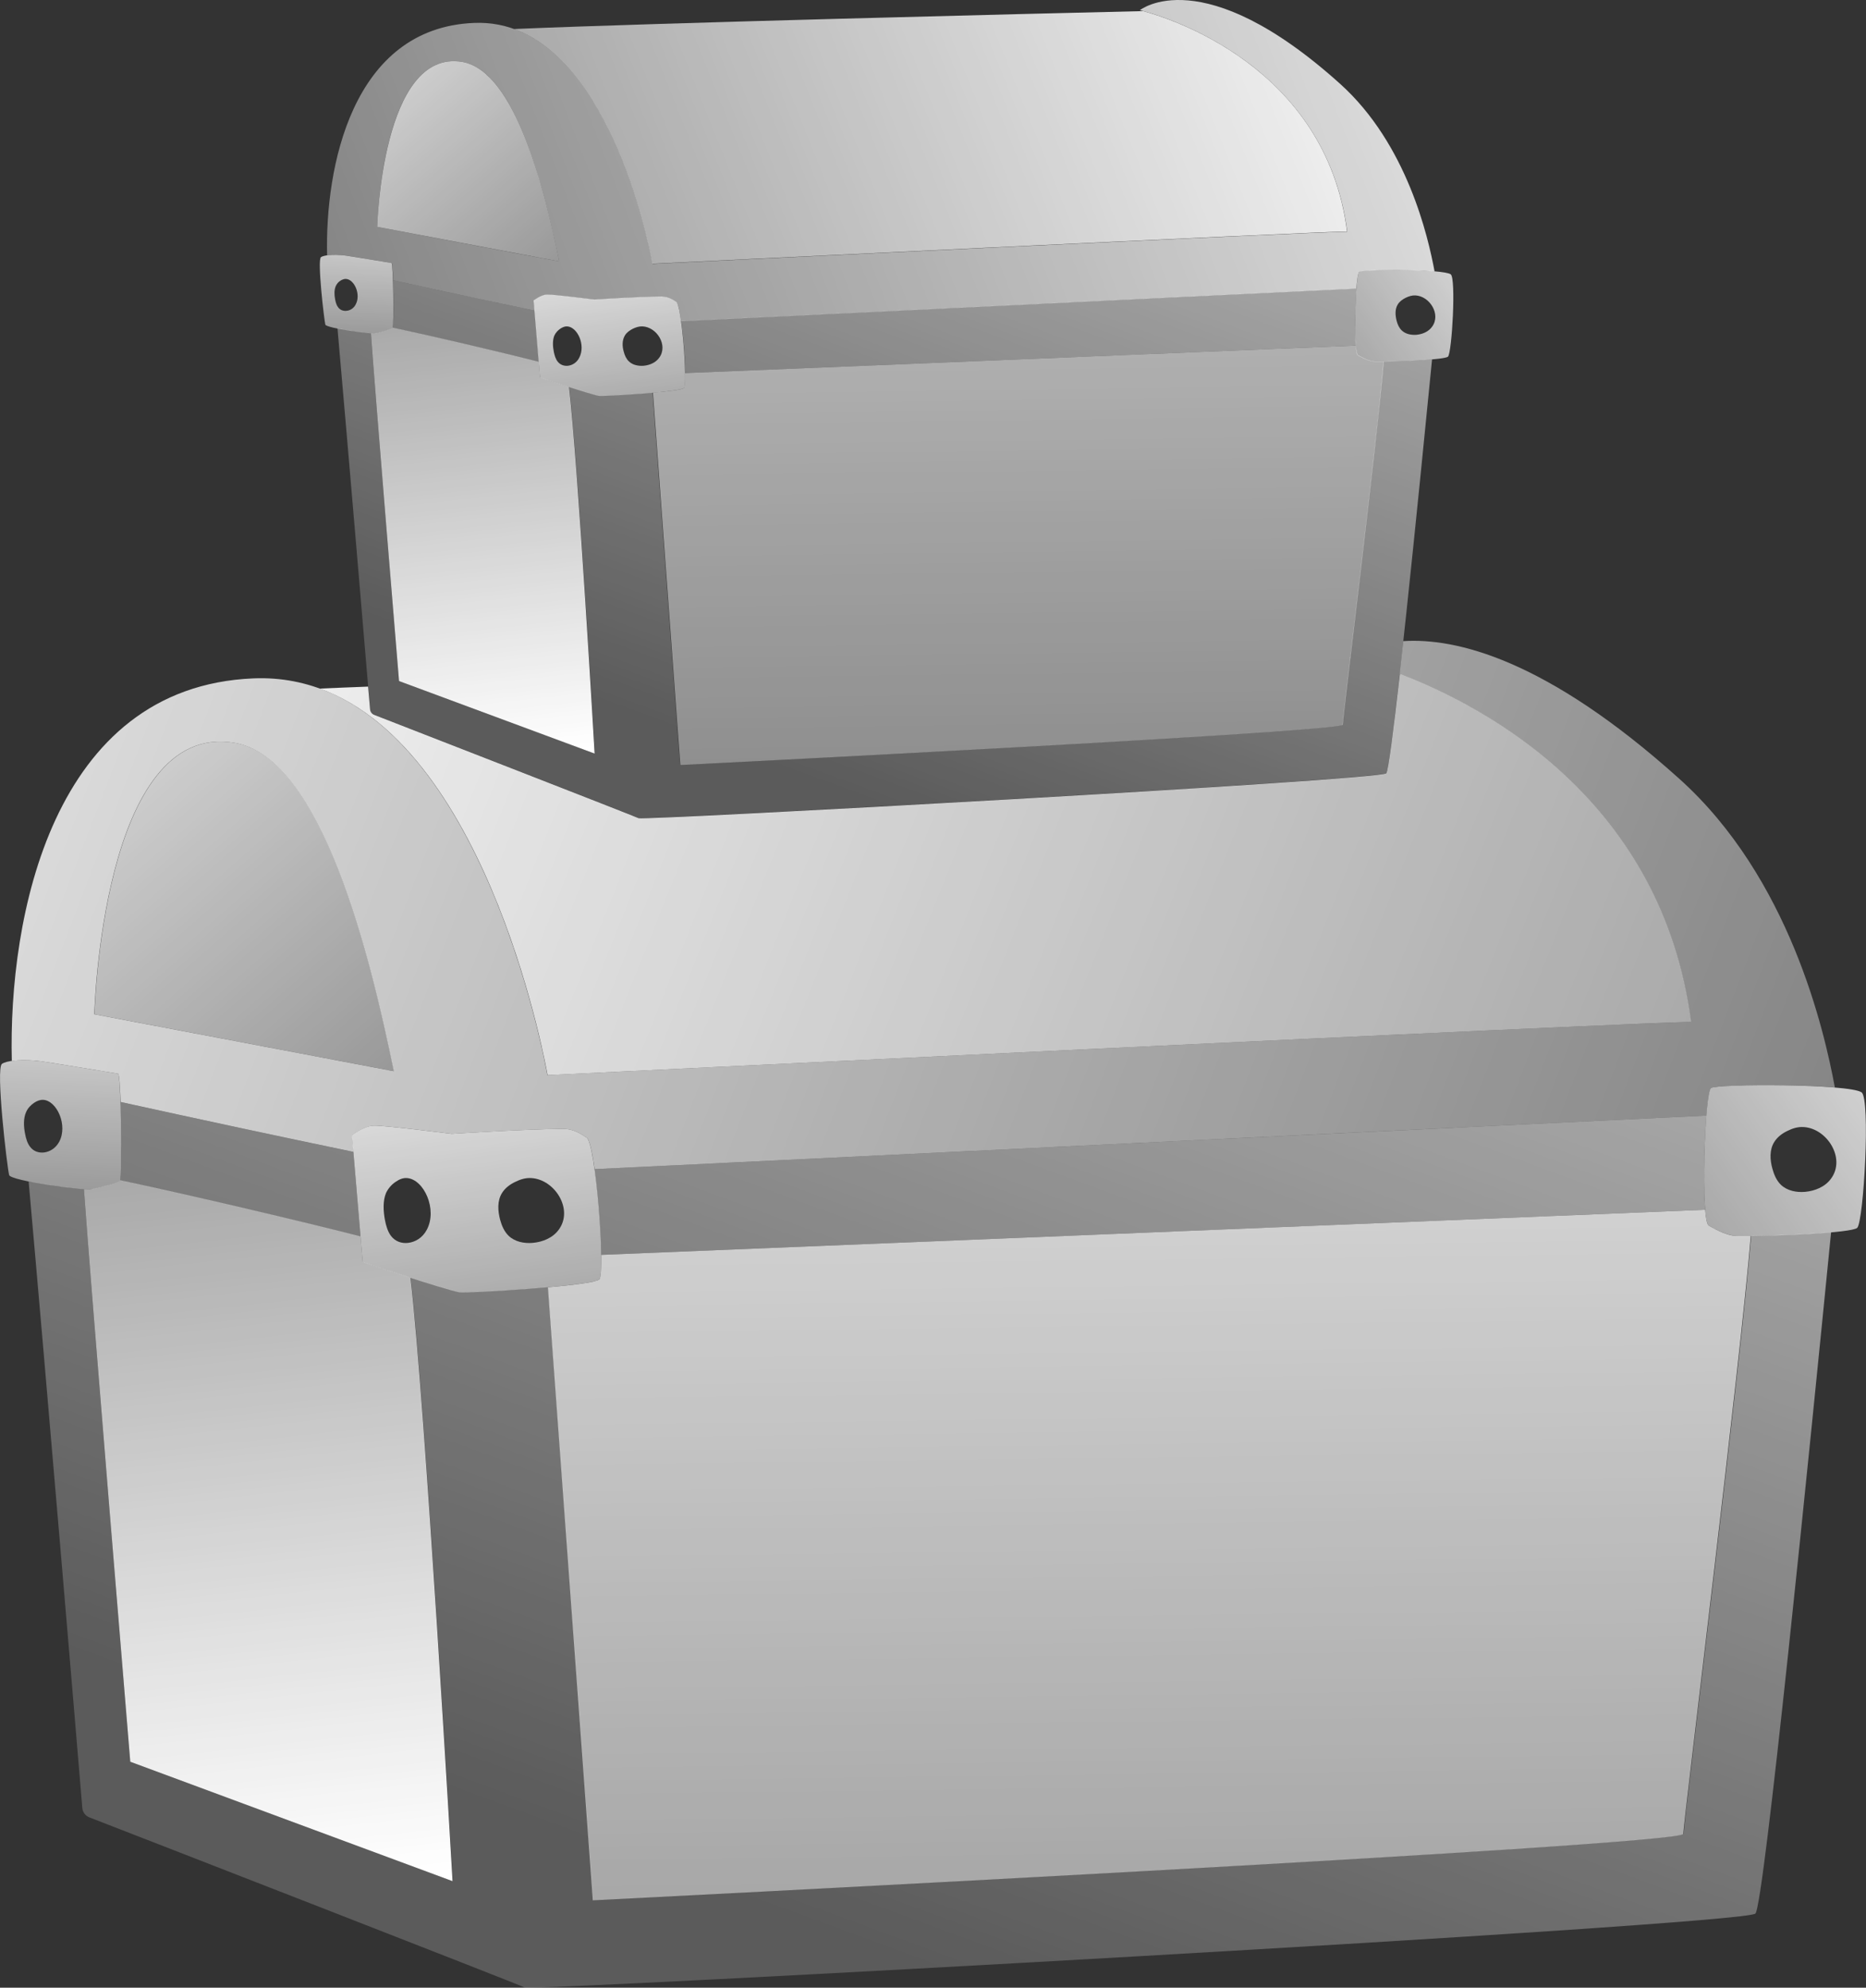
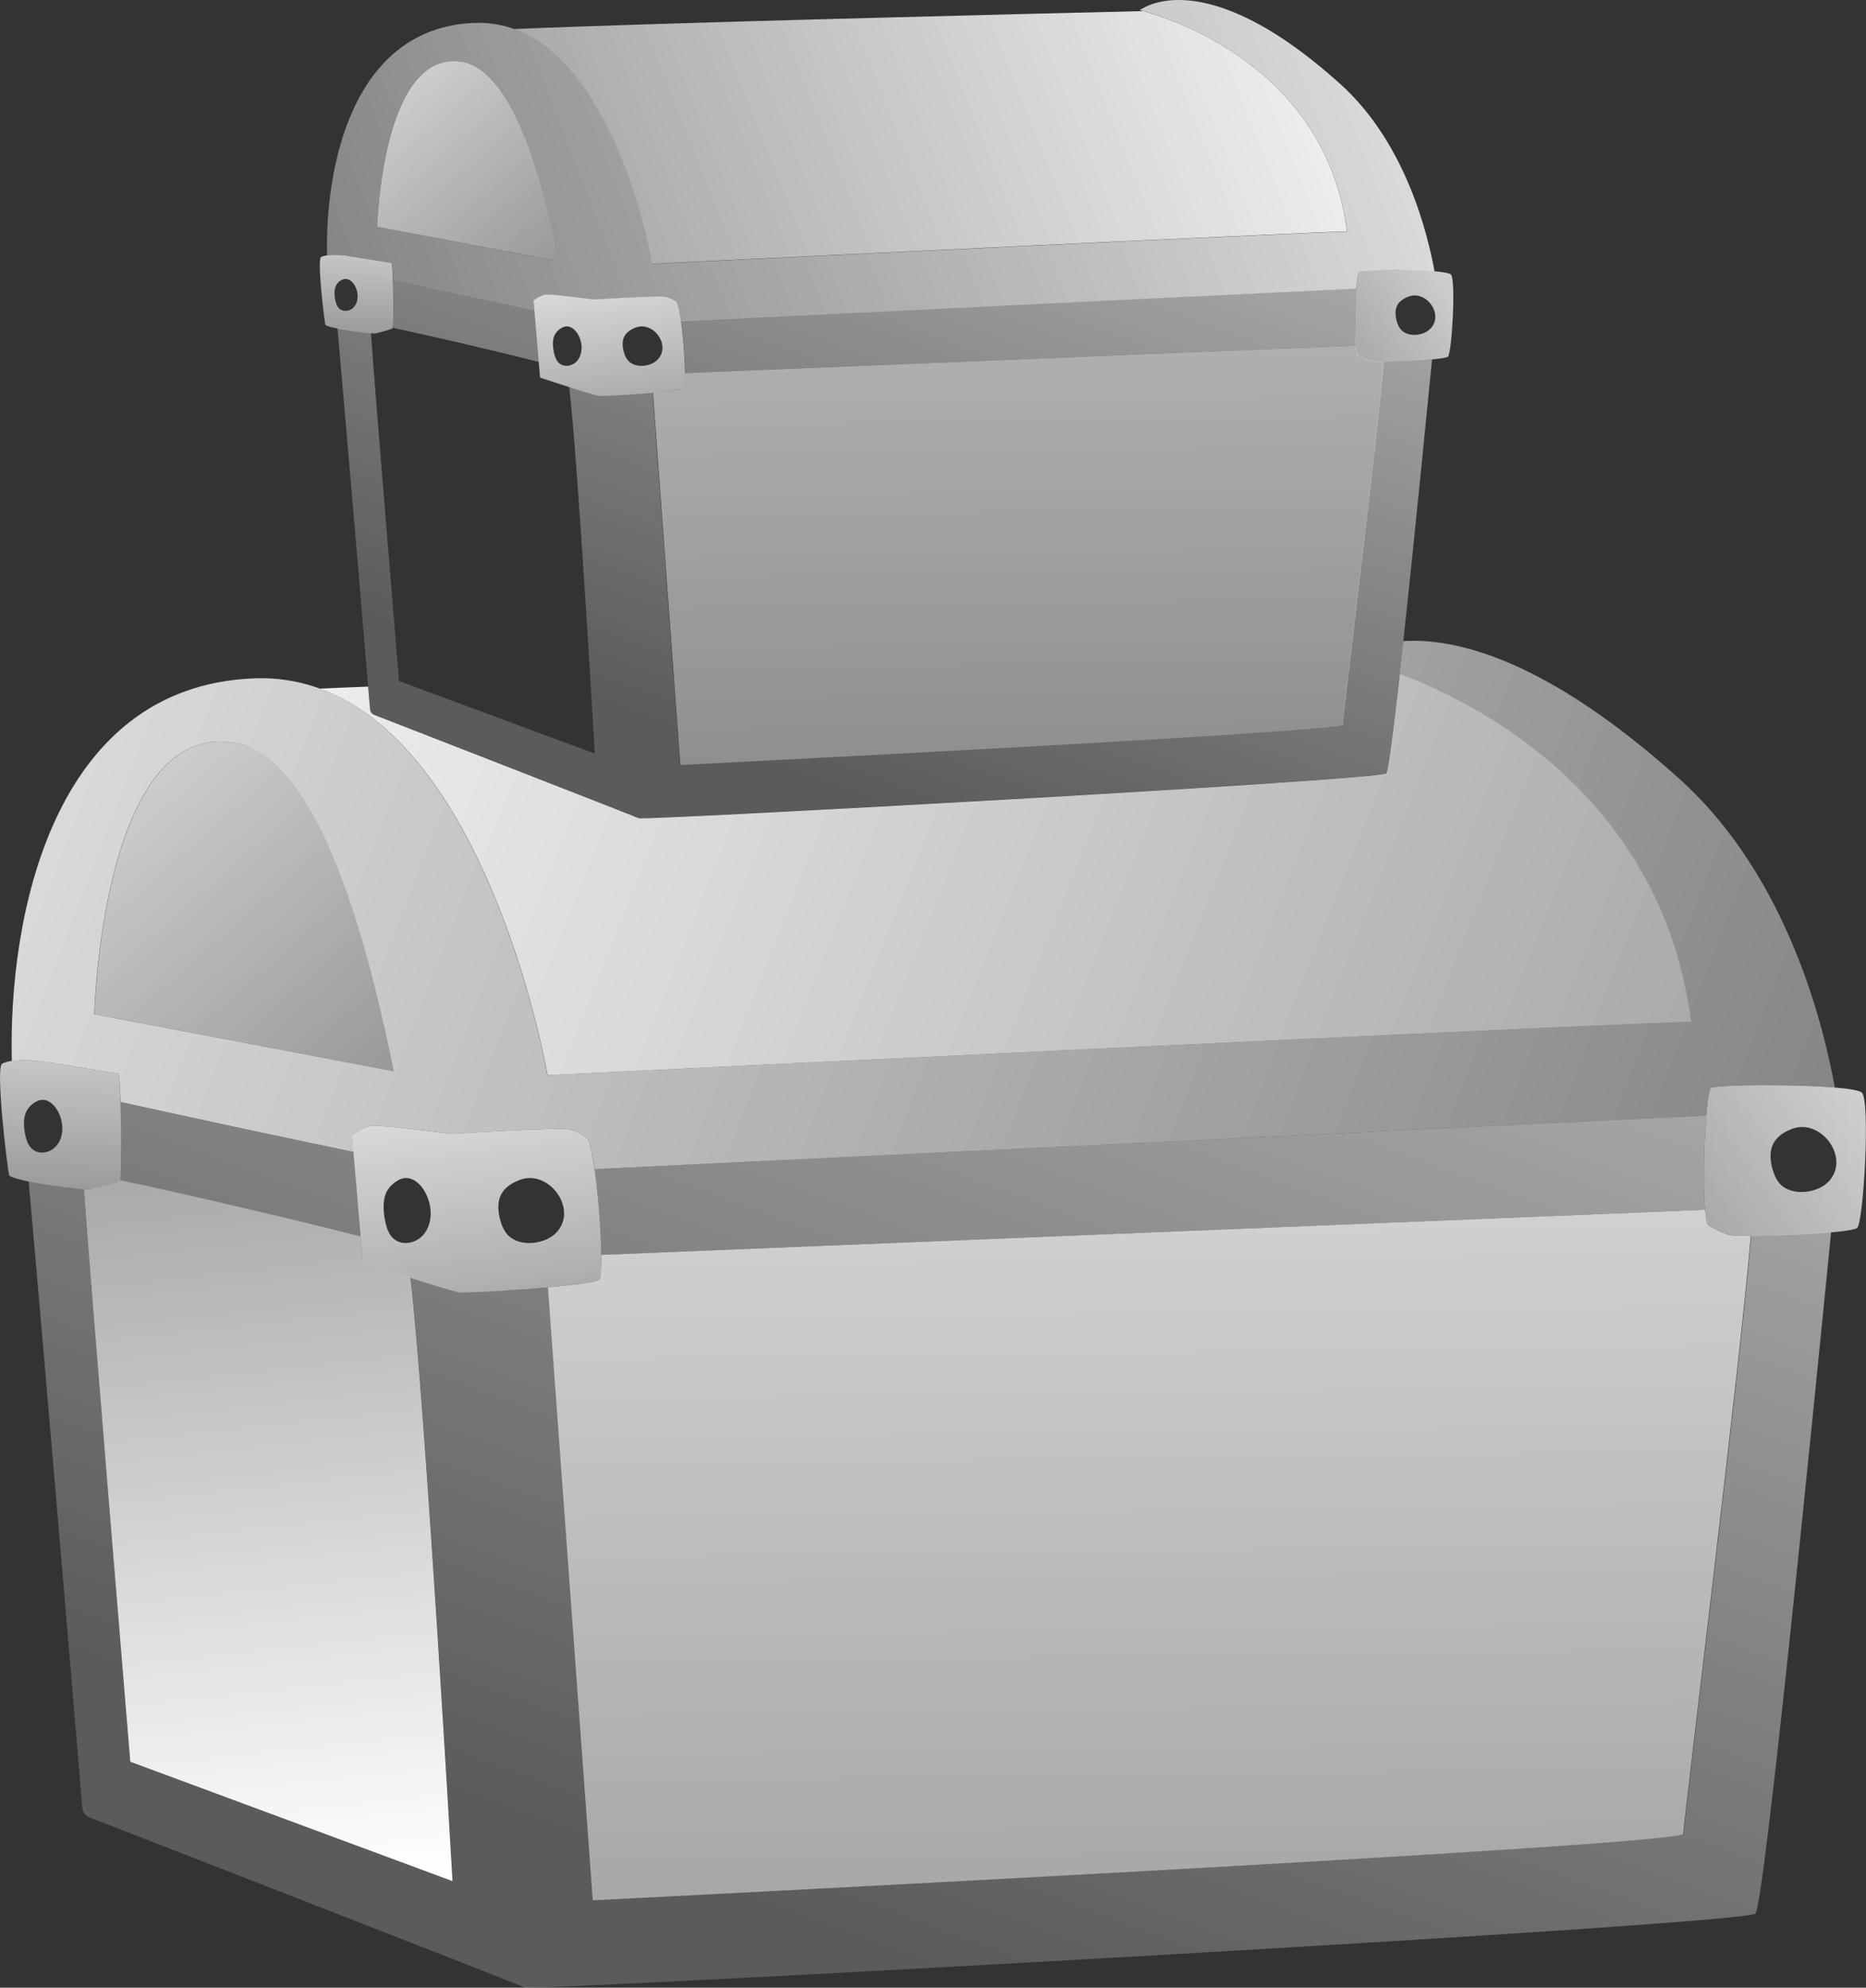
<svg xmlns="http://www.w3.org/2000/svg" viewBox="0 0 1042.8 1110.2">
  <rect x="0" y="0" width="1042.8" height="1110.2" fill="#333333" stroke="none" />
  <linearGradient id="treasure-boxes" x1="119.381" x2="103.176" y1="250.608" y2="1565.246" gradientTransform="matrix(-1 0 0 1 756.099 0)" gradientUnits="userSpaceOnUse">
    <stop offset="0" stop-color="#fff" />
    <stop offset="1" stop-color="#fff" stop-opacity=".3" />
  </linearGradient>
  <path fill="url(#treasure-boxes)" d="M334.9 714.6c.9-.9 1.2-6.2 1.1-13.7l616.9-25.2c.4 5 1.1 8.4 2.1 8.9 1.1.5 9.2 5.7 15.6 5.7h7.8c-5.4 67.4-37.7 328.4-37.7 334 0 6.4-609.4 37.1-609.4 37.1L306.2 719c14.6-1.3 27.2-2.9 28.7-4.4z" />
  <linearGradient id="SVGID_00000113332414294894896180000010319277987150047402_" x1="-401.713" x2="-56.679" y1="532.622" y2="777.529" gradientTransform="matrix(-1 0 0 1 756.099 0)" gradientUnits="userSpaceOnUse">
    <stop offset="0" stop-color="#fff" />
    <stop offset="1" stop-color="#fff" stop-opacity=".3" />
  </linearGradient>
  <path fill="url(#SVGID_00000113332414294894896180000010319277987150047402_)" d="M956.2 607.7c3.6-2.4 76.9-2.4 84.1 2.4 5.1 3.4 1.2 72.1-2.4 75.7-2.8 2.8-45.7 4.8-67.3 4.5-6.4-.1-14.5-5.2-15.6-5.7-4.8-2.4-2.4-74.5 1.2-76.9zm34.3 45.1c.9 3.3 2.3 6.6 4.8 9 3.5 3.3 8.6 4.3 13.4 3.9 5.6-.5 11.2-2.8 14.5-7.3 8.5-11.4-2.2-28.2-15.3-28.9-3.1-.2-6.1.7-8.9 2.1-3 1.4-5.8 3.5-7.5 6.3-2.7 4.3-2.4 9.9-1 14.9z" />
  <linearGradient id="SVGID_00000154384714343072151170000001434125203406084233_" x1="508.321" x2="463.669" y1="531.507" y2="865.716" gradientTransform="matrix(-1 0 0 1 756.099 0)" gradientUnits="userSpaceOnUse">
    <stop offset="0" stop-color="#fff" />
    <stop offset="1" stop-color="#fff" stop-opacity=".3" />
  </linearGradient>
  <path fill="url(#SVGID_00000154384714343072151170000001434125203406084233_)" d="M208.9 628.7c5.8-.2 43.6 4.6 43.6 4.6s40.2-2.6 62-2.8c7.2-.1 12.3 4.5 13.2 4.8 5.1 1.7 10.8 75.7 7.2 79.3-3.6 3.6-73.8 7.9-78.1 7.2-7.2-1.2-54.1-16.8-54.1-16.8l-6-70.9s6.4-5.2 12.2-5.4zm70.6 52.6c.9 3.3 2.3 6.6 4.8 9 3.5 3.3 8.6 4.3 13.4 3.9 5.6-.5 11.2-2.8 14.5-7.3 8.5-11.4-2.2-28.2-15.3-28.9-3.1-.2-6.1.7-8.9 2.1-3 1.4-5.8 3.5-7.5 6.3-2.7 4.4-2.3 10-1 14.9zm-64.4 0c.6 3.3 1.6 6.6 3.4 9 2.5 3.3 6.2 4.3 9.6 3.9 4-.5 8-2.8 10.4-7.3 6.1-11.4-1.6-28.2-11-28.9-2.2-.2-4.4.7-6.4 2.1-2.1 1.4-4.1 3.5-5.4 6.3-1.8 4.4-1.5 10-.6 14.9z" />
  <linearGradient id="SVGID_00000081612673307083507860000002370183716941667005_" x1="717.153" x2="726.624" y1="497.935" y2="734.723" gradientTransform="matrix(-1 0 0 1 756.099 0)" gradientUnits="userSpaceOnUse">
    <stop offset="0" stop-color="#fff" />
    <stop offset="1" stop-color="#fff" stop-opacity=".3" />
  </linearGradient>
  <path fill="url(#SVGID_00000081612673307083507860000002370183716941667005_)" d="M1.1 594.2c2.5-1.7 10.3-2.9 22.1-1.4 4.1.5 42.8 6.9 42.8 6.9 1.7.9 2.3 56.1 1.1 59.7-.4 1.1-11.8 4-15.8 4.9-3.9.8-45.4-4.7-46.2-8-1.2-4.9-7.6-59.7-4-62.1zm12.9 39c.5 2.7 1.3 5.4 2.8 7.3 2 2.7 5 3.5 7.8 3.2 3.2-.4 6.5-2.3 8.5-6 4.9-9.2-1.3-22.9-8.9-23.4-1.8-.1-3.6.6-5.2 1.7-1.7 1.2-3.4 2.8-4.4 5.1-1.6 3.5-1.4 8.1-.6 12.1z" />
  <linearGradient id="SVGID_00000152233917655092577100000011142737576582796939_" x1="828.169" x2="442.543" y1="296.409" y2="736.159" gradientTransform="matrix(-1 0 0 1 756.099 0)" gradientUnits="userSpaceOnUse">
    <stop offset="0" stop-color="#fff" />
    <stop offset="1" stop-color="#fff" stop-opacity=".3" />
  </linearGradient>
  <path fill="url(#SVGID_00000152233917655092577100000011142737576582796939_)" d="M220.2 598.3c-33.9-6.4-167.4-31.8-167.4-31.8s4.2-164.3 78.4-151.6c49.2 8.4 75.9 119.7 89 183.4z" />
  <linearGradient id="SVGID_00000150815147116742079920000007304200825545089709_" x1="582.649" x2="655.715" y1="1054.14" y2="383.014" gradientTransform="matrix(-1 0 0 1 756.099 0)" gradientUnits="userSpaceOnUse">
    <stop offset="0" stop-color="#fff" />
    <stop offset="1" stop-color="#fff" stop-opacity=".3" />
  </linearGradient>
  <path fill="url(#SVGID_00000150815147116742079920000007304200825545089709_)" d="M51.3 664.2c4-.9 15.4-3.7 15.8-4.9v-.1c33.3 7 98.5 22.2 134.4 31.4l1.2 14.3s13.2 4.4 26.7 8.7c8.1 68.6 23.5 337.1 23.5 337.1L72.8 984S50.6 716.7 46.9 664.2c2.2.2 3.8.2 4.4 0z" />
  <linearGradient id="SVGID_00000007407968466850155570000015519024247774675391_" x1="73.43" x2="331.867" y1="365.067" y2="1065.96" gradientTransform="matrix(-1 0 0 1 756.099 0)" gradientUnits="userSpaceOnUse">
    <stop offset="0" stop-color="#fff" />
    <stop offset="1" stop-color="#fff" stop-opacity=".3" />
  </linearGradient>
  <path fill="url(#SVGID_00000007407968466850155570000015519024247774675391_)" d="M953.6 623.1 332.2 653c2 14.5 3.6 34.6 3.8 47.9l616.9-25.2c-1.1-12.9-.6-36.8.7-52.6zm-886.3-7.6c39.3 8.7 90.4 19.6 130.2 27.9l4 47.3c-35.9-9.2-101.1-24.4-134.4-31.4.8-2.8.8-27.1.2-43.8zm-20.4 48.7C50.6 716.7 72.8 984 72.8 984l180.2 66.7s-15.4-268.4-23.5-337.1c11.9 3.8 24 7.5 27.4 8.1 2.5.4 28.1-.9 49.4-2.8l25.2 342.4s609.4-30.7 609.4-37.1c0-5.6 32.4-266.6 37.7-334 13.9-.1 32.1-.9 44.7-2-12.3 124.2-37.5 375.8-42.3 380.6-6.4 6.4-683.5 43.4-687.8 41.3-3.9-2-212.7-83.2-243.2-95-2.3-.9-3.8-2.9-4-5.3-2.6-31.4-20.5-244.1-30-349.9 9.9 1.9 23.7 3.8 30.9 4.3z" opacity=".65" />
  <linearGradient id="SVGID_00000075865572506078531370000009460730795298790037_" x1="190.532" x2="180.687" y1="-65.168" y2="733.449" gradientTransform="matrix(-1 0 0 1 756.099 0)" gradientUnits="userSpaceOnUse">
    <stop offset="0" stop-color="#fff" />
    <stop offset="1" stop-color="#fff" stop-opacity=".3" />
  </linearGradient>
  <path fill="url(#SVGID_00000075865572506078531370000009460730795298790037_)" d="M382.2 216.7c.5-.5.7-3.8.7-8.3L757.7 193c.3 3.1.7 5.1 1.3 5.4.7.3 5.6 3.4 9.5 3.5h4.8c-3.3 40.9-22.9 199.5-22.9 202.9 0 3.9-370.2 22.5-370.2 22.5l-15.3-208c8.8-.7 16.4-1.7 17.3-2.6z" opacity=".79" />
  <linearGradient id="SVGID_00000038375520658917990530000017915342152004762276_" x1="-126.023" x2="83.579" y1="106.15" y2="254.926" gradientTransform="matrix(-1 0 0 1 756.099 0)" gradientUnits="userSpaceOnUse">
    <stop offset="0" stop-color="#fff" />
    <stop offset="1" stop-color="#fff" stop-opacity=".3" />
  </linearGradient>
  <path fill="url(#SVGID_00000038375520658917990530000017915342152004762276_)" d="M759.6 151.7c2.2-1.5 46.7-1.5 51.1 1.5 3.1 2.1.7 43.8-1.5 46-1.7 1.7-27.7 2.9-40.9 2.8-3.9-.1-8.8-3.2-9.5-3.5-2.8-1.5-1.3-45.3.8-46.8zm20.9 27.5c.5 2 1.4 4 2.9 5.4 2.1 2 5.2 2.6 8.1 2.4 3.4-.3 6.8-1.7 8.8-4.5 5.1-6.9-1.3-17.1-9.3-17.5-1.9-.1-3.7.5-5.4 1.3-1.8.9-3.5 2.1-4.5 3.8-1.6 2.6-1.4 6-.6 9.1z" />
  <linearGradient id="SVGID_00000049921712425756504140000009604766731389545372_" x1="426.805" x2="399.68" y1="105.472" y2="308.498" gradientTransform="matrix(-1 0 0 1 756.099 0)" gradientUnits="userSpaceOnUse">
    <stop offset="0" stop-color="#fff" />
    <stop offset="1" stop-color="#fff" stop-opacity=".3" />
  </linearGradient>
  <path fill="url(#SVGID_00000049921712425756504140000009604766731389545372_)" d="M305.7 164.5c3.5-.1 26.5 2.8 26.5 2.8s24.4-1.6 37.6-1.7c4.4 0 7.5 2.7 8 2.9 3.1 1 6.6 46 4.4 48.2-2.2 2.2-44.9 4.8-47.5 4.4-4.4-.7-32.9-10.2-32.9-10.2l-3.6-43.1c.1 0 4-3.2 7.5-3.3zm42.9 32c.5 2 1.4 4 2.9 5.4 2.1 2 5.2 2.6 8.1 2.4 3.4-.3 6.8-1.7 8.8-4.5 5.1-6.9-1.3-17.1-9.3-17.5-1.9-.1-3.7.5-5.4 1.3-1.8.9-3.5 2.1-4.5 3.8-1.6 2.7-1.5 6.1-.6 9.1zm-39.1 0c.4 2 1 4 2.1 5.4 1.5 2 3.8 2.6 5.8 2.4 2.4-.3 4.9-1.7 6.3-4.5 3.7-6.9-.9-17.1-6.7-17.5-1.3-.1-2.7.5-3.9 1.3-1.3.9-2.5 2.1-3.3 3.8-1.1 2.7-.9 6.1-.3 9.1z" />
  <linearGradient id="SVGID_00000041289188640927327720000010187188371204179903_" x1="553.666" x2="559.42" y1="85.078" y2="228.922" gradientTransform="matrix(-1 0 0 1 756.099 0)" gradientUnits="userSpaceOnUse">
    <stop offset="0" stop-color="#fff" />
    <stop offset="1" stop-color="#fff" stop-opacity=".3" />
  </linearGradient>
  <path fill="url(#SVGID_00000041289188640927327720000010187188371204179903_)" d="M179.4 143.6c1.5-1 6.3-1.7 13.4-.9 2.5.3 26 4.2 26 4.2 1 .5 1.4 34.1.7 36.3-.2.7-7.1 2.4-9.6 3-2.4.5-27.6-2.9-28.1-4.9-.7-3-4.6-36.3-2.4-37.7zm7.9 23.7c.3 1.6.8 3.3 1.7 4.4 1.2 1.6 3.1 2.1 4.7 1.9 2-.2 4-1.4 5.1-3.6 3-5.6-.8-13.9-5.4-14.2-1.1-.1-2.2.4-3.2 1-1.1.7-2 1.7-2.6 3.1-.9 2.1-.8 4.9-.3 7.4z" />
  <linearGradient id="SVGID_00000171694712345937242730000007937033968021865888_" x1="-50.102" x2="738.165" y1="-41.231" y2="272.76" gradientTransform="matrix(-1 0 0 1 756.099 0)" gradientUnits="userSpaceOnUse">
    <stop offset="0" stop-color="#fff" />
    <stop offset="1" stop-color="#fff" stop-opacity=".3" />
  </linearGradient>
  <path fill="url(#SVGID_00000171694712345937242730000007937033968021865888_)" d="M752.8 129.3c-16.7 0-388.2 18-388.2 18s-19-110-77.3-131.1c83.3-3.5 286.9-8.5 351.5-10 14 3.7 102.2 30.7 114 123.1z" />
  <linearGradient id="SVGID_00000129897717464694371350000002073643374792230318_" x1="621.107" x2="386.846" y1="-37.345" y2="229.795" gradientTransform="matrix(-1 0 0 1 756.099 0)" gradientUnits="userSpaceOnUse">
    <stop offset="0" stop-color="#fff" />
    <stop offset="1" stop-color="#fff" stop-opacity=".3" />
  </linearGradient>
  <path fill="url(#SVGID_00000129897717464694371350000002073643374792230318_)" d="M312.5 146c-20.6-3.9-101.7-19.3-101.7-19.3s2.6-99.8 47.6-92.1c29.9 5.2 46.2 72.7 54.1 111.4z" />
  <linearGradient id="SVGID_00000117664884279508213720000007485946693976790191_" x1="471.958" x2="516.344" y1="422.962" y2="15.266" gradientTransform="matrix(-1 0 0 1 756.099 0)" gradientUnits="userSpaceOnUse">
    <stop offset="0" stop-color="#fff" />
    <stop offset="1" stop-color="#fff" stop-opacity=".3" />
  </linearGradient>
-   <path fill="url(#SVGID_00000117664884279508213720000007485946693976790191_)" d="M209.9 186.1c2.4-.5 9.4-2.3 9.6-3v-.1c20.2 4.3 59.8 13.5 81.6 19.1l.7 8.7s8 2.7 16.2 5.3c4.9 41.7 14.3 204.8 14.3 204.8L223 380.4S209.5 218 207.3 186.1c1.3.1 2.3.1 2.6 0z" />
  <linearGradient id="SVGID_00000028304788305147178320000006820349782021461404_" x1="162.617" x2="319.613" y1="4.363" y2="430.142" gradientTransform="matrix(-1 0 0 1 756.099 0)" gradientUnits="userSpaceOnUse">
    <stop offset="0" stop-color="#fff" />
    <stop offset="1" stop-color="#fff" stop-opacity=".3" />
  </linearGradient>
  <path fill="url(#SVGID_00000028304788305147178320000006820349782021461404_)" d="m758.1 161.1-377.4 18.2c1.2 8.8 2.2 21 2.3 29.1L757.7 193c-.7-7.8-.4-22.3.4-31.9zm-538.4-4.6c23.9 5.3 54.9 11.9 79.1 17l2.4 28.7c-21.8-5.6-61.4-14.8-81.6-19.1.4-1.7.4-16.5.1-26.6zm-12.4 29.6C209.5 218 223 380.4 223 380.4l109.4 40.5s-9.4-163.1-14.3-204.8c7.2 2.3 14.6 4.6 16.6 4.9 1.5.3 17.1-.6 30-1.7l15.3 208s370.2-18.7 370.2-22.5c0-3.4 19.7-162 22.9-202.9 8.5-.1 19.5-.5 27.2-1.2-7.4 75.4-22.7 228.2-25.6 231.1-3.9 3.9-415.2 26.4-417.8 25.1-2.4-1.2-129.2-50.5-147.7-57.7-1.4-.5-2.3-1.8-2.4-3.2-1.6-19.1-12.5-148.3-18.2-212.6 5.9 1.2 14.3 2.4 18.7 2.7z" opacity=".65" />
  <linearGradient id="SVGID_00000086691530097717658970000003336180096433577898_" x1="-5.414" x2="1552.106" y1="269.434" y2="889.844" gradientUnits="userSpaceOnUse">
    <stop offset="0" stop-color="#fff" />
    <stop offset="1" stop-color="#fff" stop-opacity=".3" />
  </linearGradient>
  <path fill="url(#SVGID_00000086691530097717658970000003336180096433577898_)" d="M782.3 376.3c-3.6 31.8-6.5 54.5-7.6 55.6-3.9 3.9-415.2 26.4-417.8 25.1-2.4-1.2-129.2-50.5-147.7-57.7-1.4-.5-2.3-1.8-2.4-3.2-.2-2.5-.6-6.8-1.1-12.6-9.7.4-18.7.7-27 1.1 96 34.7 127.3 215.9 127.3 215.9s611.4-29.7 639-29.7c-15.8-123.1-113.7-175.7-162.7-194.5z" />
  <linearGradient id="SVGID_00000002376147830744218760000003214481141173359504_" x1="-237.04" x2="691.746" y1="-97.909" y2="261.145" gradientTransform="matrix(-1 0 0 1 756.099 0)" gradientUnits="userSpaceOnUse">
    <stop offset="0" stop-color="#fff" />
    <stop offset="1" stop-color="#fff" stop-opacity=".3" />
  </linearGradient>
  <path fill="url(#SVGID_00000002376147830744218760000003214481141173359504_)" d="M219.7 156.5c-.2-5.4-.5-9.4-.8-9.6 0 0-23.5-3.9-26-4.2-4.3-.5-7.7-.5-10.1-.1-1.2-48.5 13.6-127 82.1-129.8 76-3.2 99.8 134.6 99.8 134.6s371.4-18 388.2-18C740 28.9 637 5.7 637 5.7s34.8-28.3 112 41.2c37.3 33.6 49.1 85.3 52.7 104.7-14.4-1.2-40.4-.9-42.1.2-.6.4-1.2 4.2-1.6 9.4l-377.4 18.2c-.8-6-1.8-10.4-2.8-10.8-.5-.2-3.7-3-8-2.9-13.2.1-37.6 1.7-37.6 1.7s-23-2.9-26.5-2.8c-3.5.1-7.4 3.3-7.4 3.3l.5 5.6c-24.2-5.1-55.3-11.7-79.1-17zm92.8-10.5c-8-38.7-24.2-106.3-54.1-111.4-45.1-7.7-47.6 92.1-47.6 92.1s81.1 15.5 101.7 19.3z" />
  <linearGradient id="SVGID_00000087400110494140137700000007609064324014861738_" x1="754.185" x2="754.689" y1="367.058" y2="367.253" gradientUnits="userSpaceOnUse">
    <stop offset="0" stop-color="#fff" />
    <stop offset="1" stop-color="#fff" stop-opacity=".3" />
  </linearGradient>
  <path fill="url(#SVGID_00000087400110494140137700000007609064324014861738_)" d="m754.6 367-.3.3s.1 0 .3.1v-.4z" />
  <linearGradient id="SVGID_00000101820020400460434110000010741897688055876023_" x1="-344.694" x2="1232.394" y1="183.813" y2="793.49" gradientUnits="userSpaceOnUse">
    <stop offset="0" stop-color="#fff" />
    <stop offset="1" stop-color="#fff" stop-opacity=".3" />
  </linearGradient>
  <path fill="url(#SVGID_00000101820020400460434110000010741897688055876023_)" d="M938.6 435.1c-74.8-67.3-125.4-78.9-154.4-77-.7 6.3-1.4 12.4-2 18.2 49.1 18.9 147 71.5 162.7 194.5-27.6 0-639 29.7-639 29.7s-39.2-226.8-164.3-221.6C29 383.6 4.6 512.8 6.6 592.6c3.9-.6 9.5-.7 16.6.2 4.1.5 42.8 6.9 42.8 6.9.6.3 1.1 7 1.4 15.8 39.3 8.7 90.4 19.6 130.2 27.9l-.8-9.3s6.4-5.2 12.2-5.4c5.8-.2 43.6 4.6 43.6 4.6s40.2-2.6 61.9-2.8c7.2-.1 12.3 4.5 13.2 4.8 1.6.5 3.2 7.8 4.6 17.7l621.3-29.9c.7-8.6 1.6-14.7 2.6-15.4 2.7-1.8 45.6-2.3 69.2-.3-5.9-31.8-25.3-117-86.8-172.3zM52.7 566.5s4.2-164.3 78.4-151.6c49.2 8.4 75.9 119.7 89 183.4-33.9-6.4-167.4-31.8-167.4-31.8z" />
</svg>